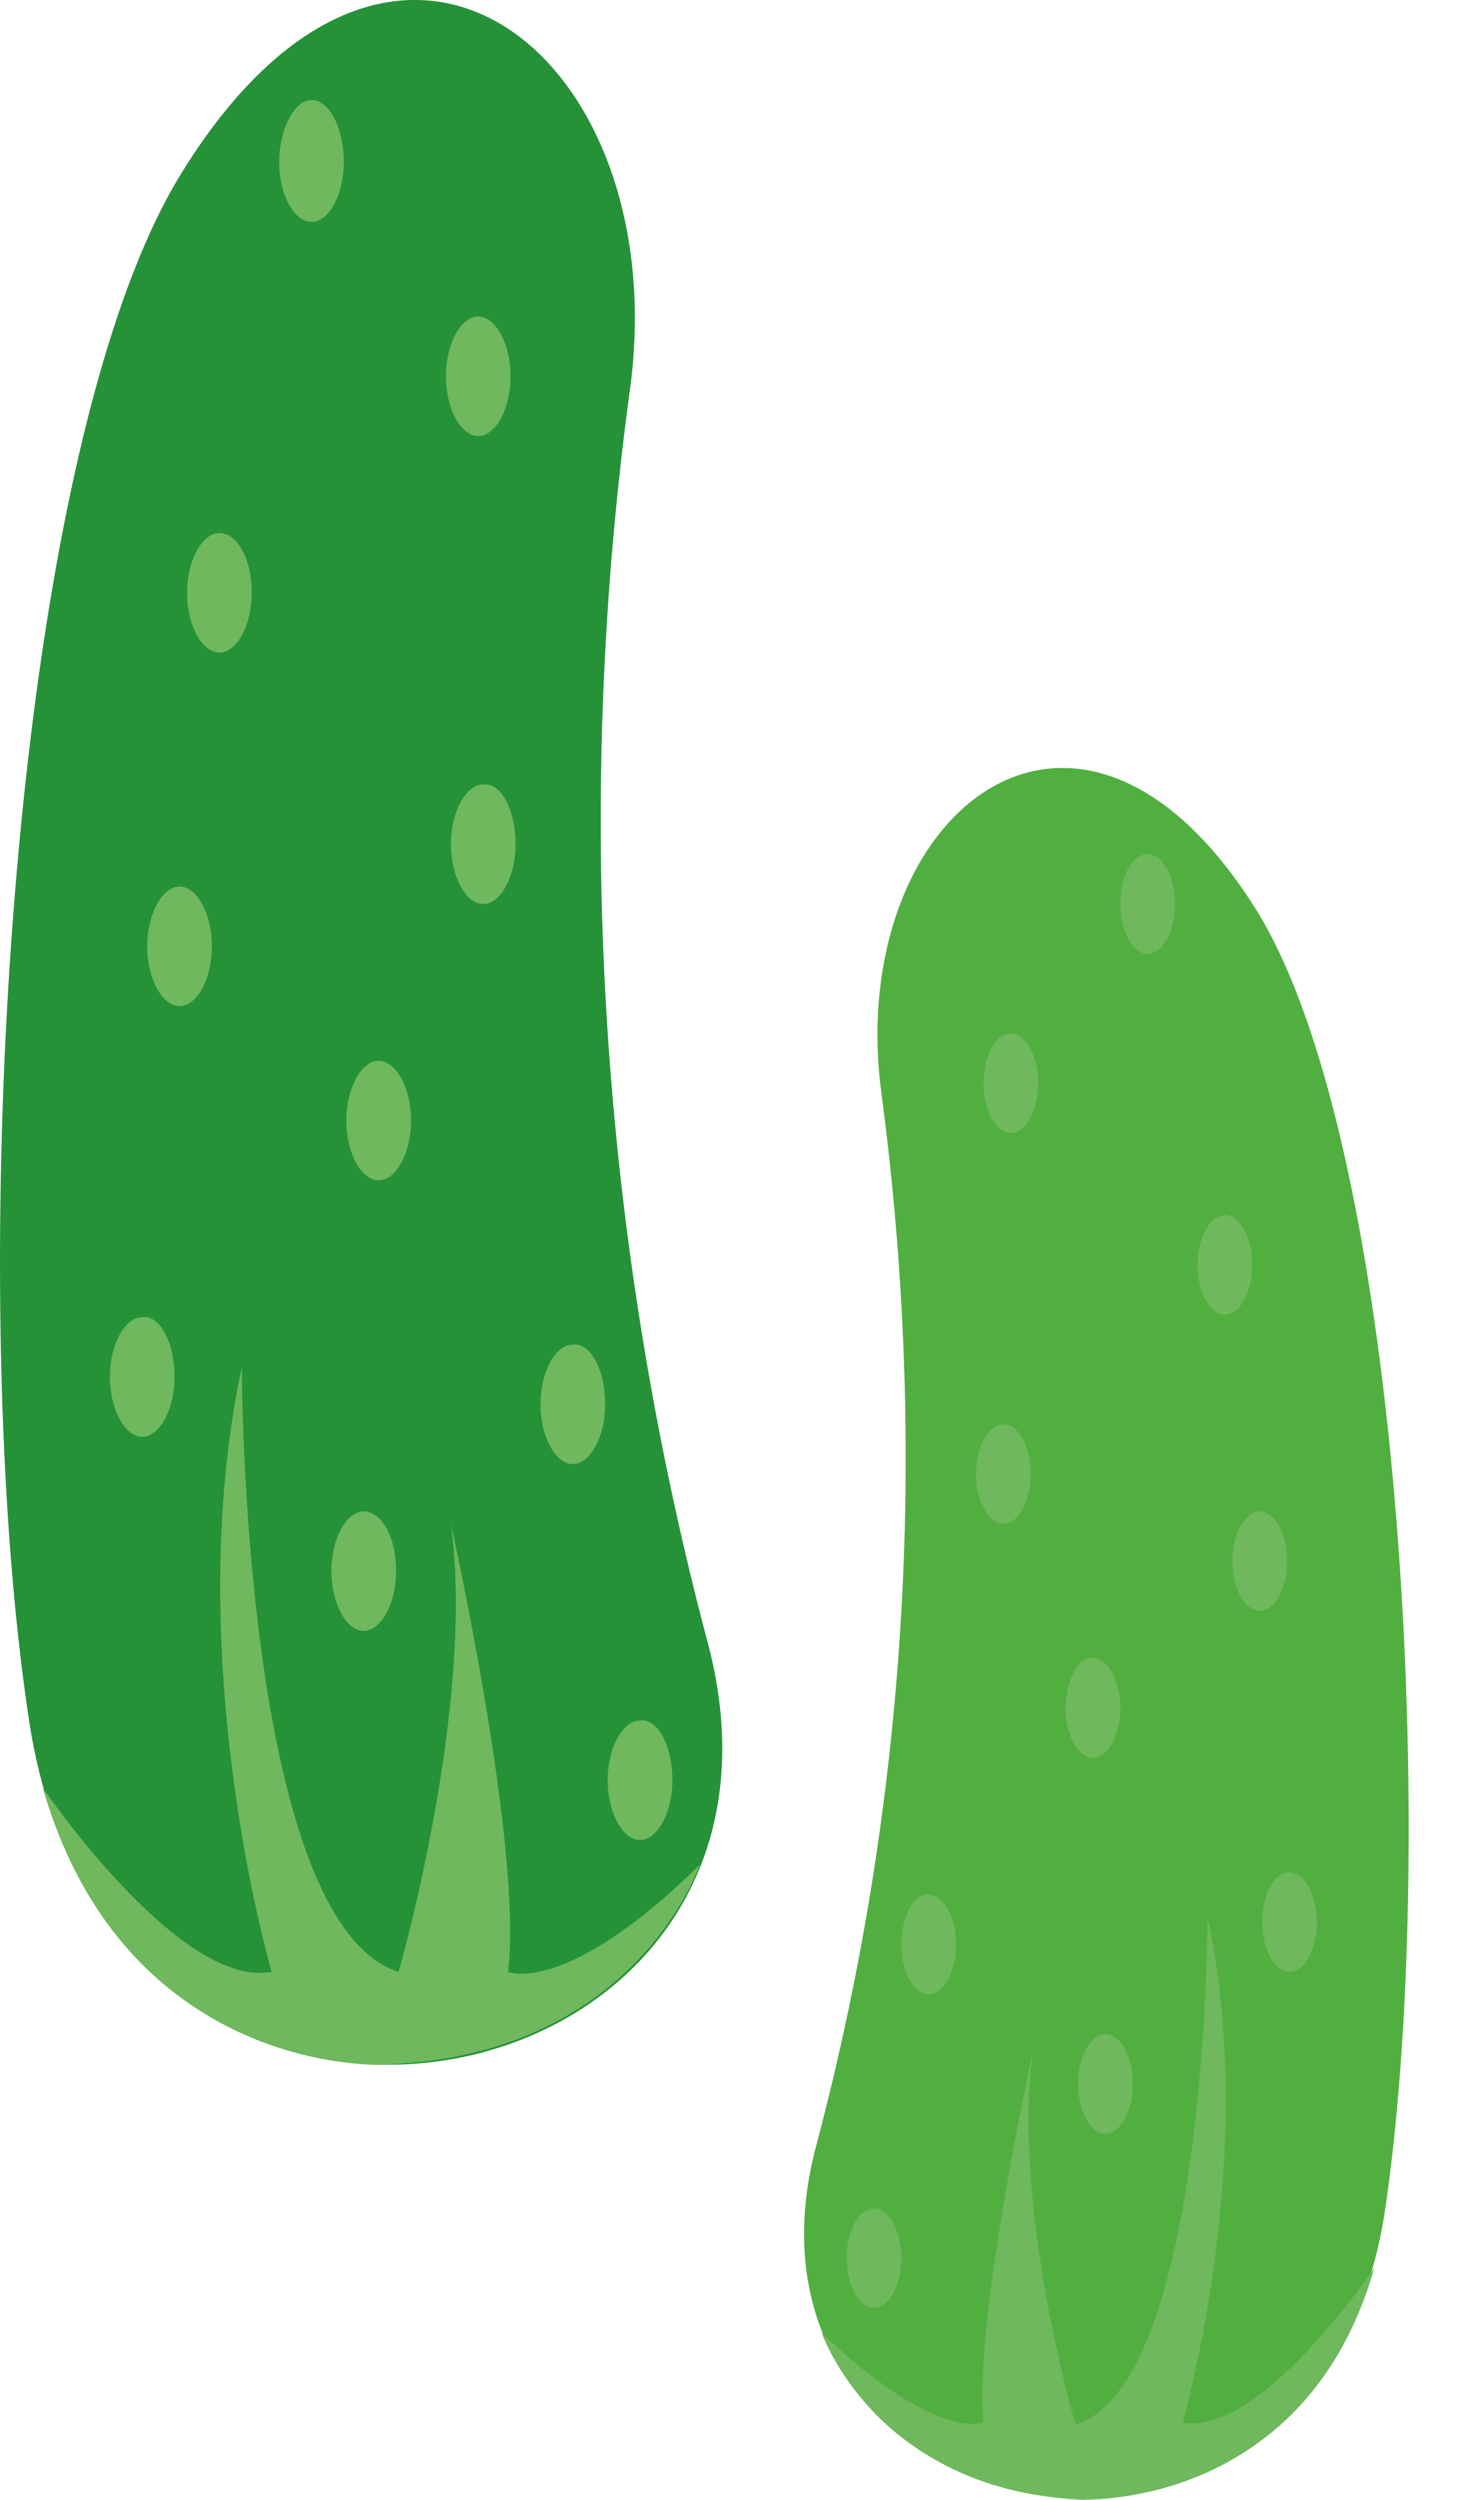
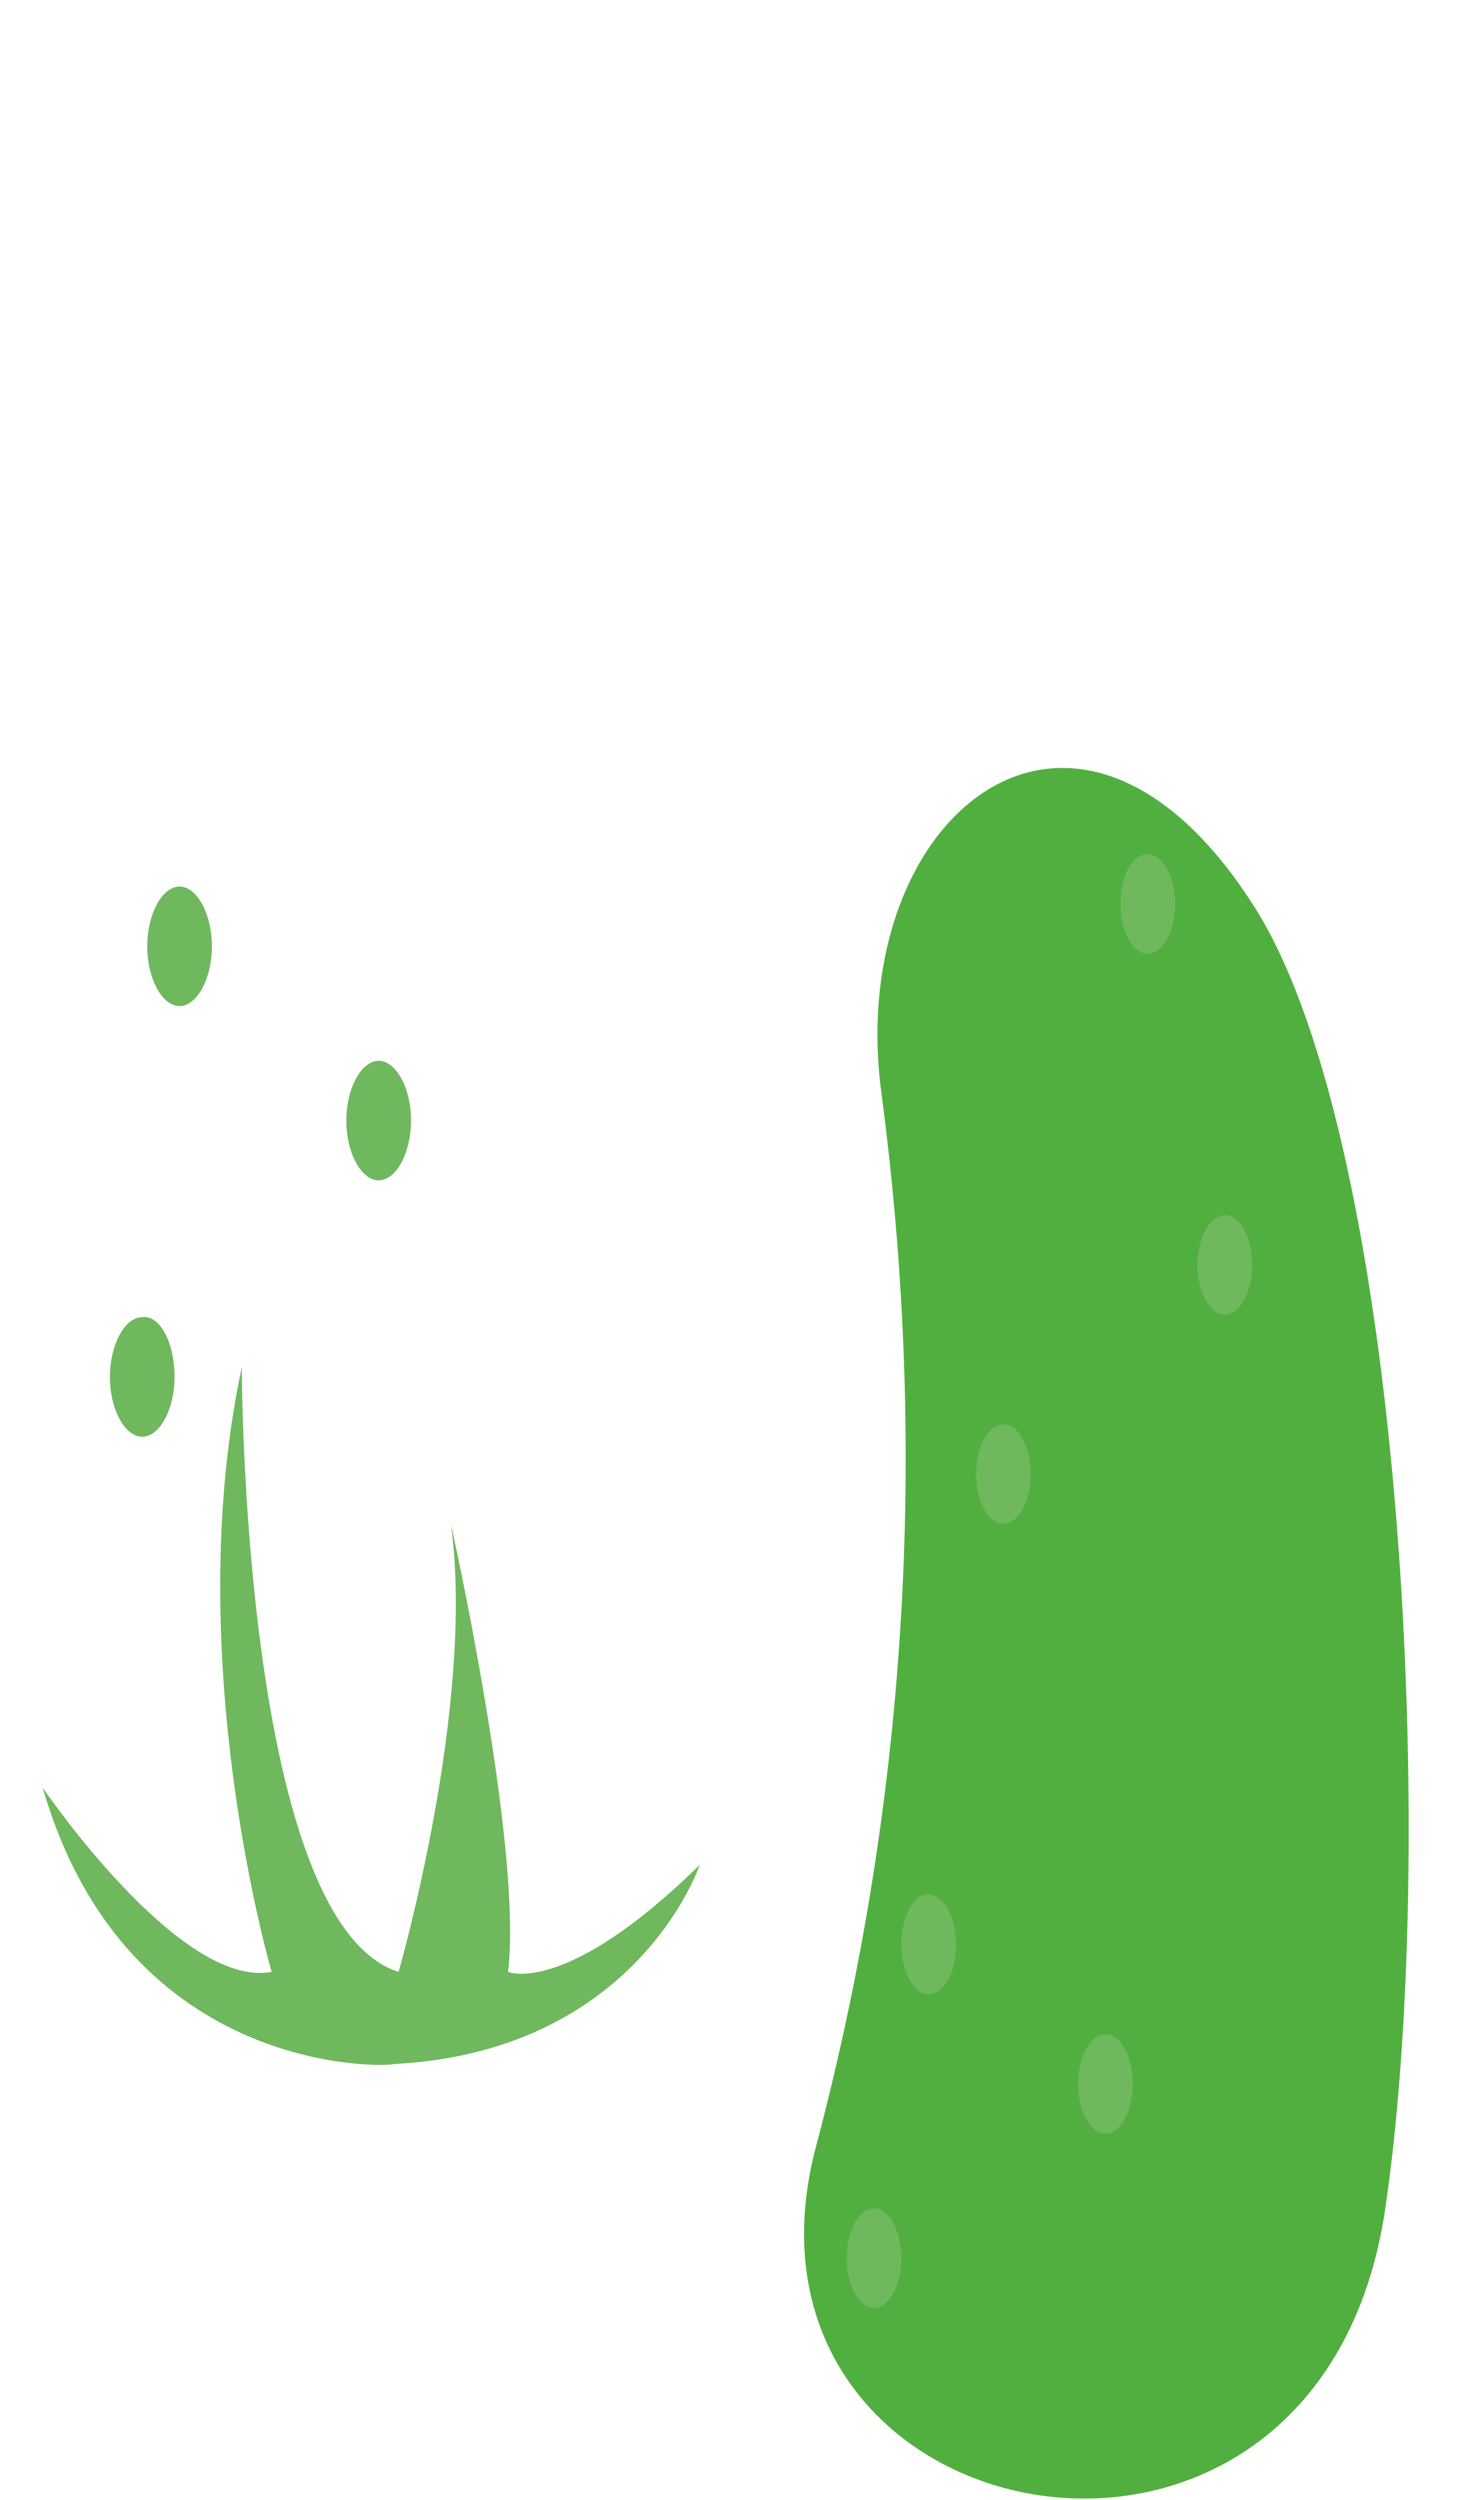
<svg xmlns="http://www.w3.org/2000/svg" width="19" height="32">
  <g fill="none" fill-rule="nonzero">
-     <path fill="#259238" d="M.387 22.12C-.473 16.64.07 5.837 2.331 2.204c2.74-4.43 6.31-1.498 5.736 2.772a41.023 41.023 0 0 0 .988 16.029c1.625 6.023-7.552 7.903-8.668 1.115Z" />
    <path fill="#6FB85D" d="M.547 22.885s1.752 2.581 2.931 2.358c0 0-1.179-4.015-.382-7.743 0 0 0 7.106 2.007 7.743 0 0 .988-3.41.67-5.736 0 0 .924 4.143.732 5.736 0 0 .733.319 2.454-1.37 0 0-.796 2.39-3.92 2.55 0 .03-3.409.222-4.492-3.538ZM2.713 12.114c0 .414-.19.765-.414.765-.223 0-.414-.35-.414-.765 0-.414.191-.765.414-.765.223 0 .414.351.414.765ZM5.263 14.345c0 .414-.191.765-.415.765-.223 0-.414-.35-.414-.765 0-.414.191-.765.414-.765.224 0 .415.35.415.765ZM2.235 17.627c0 .414-.19.765-.414.765-.223 0-.414-.35-.414-.765 0-.414.191-.765.414-.765.223-.032.414.319.414.765Z" />
-     <path fill="#6FB85D" d="M5.072 20.113c0 .414-.192.764-.415.764-.223 0-.414-.35-.414-.764 0-.415.191-.765.414-.765.223 0 .415.318.415.765ZM7.748 17.978c0 .414-.19.764-.414.764-.223 0-.414-.35-.414-.764 0-.415.19-.765.414-.765.223-.032.414.318.414.765ZM6.601 10.808c0 .414-.191.765-.414.765-.223 0-.414-.351-.414-.765 0-.415.19-.765.414-.765.223-.032.414.319.414.765ZM3.223 7.59c0 .414-.19.764-.414.764-.223 0-.414-.35-.414-.765 0-.414.191-.765.414-.765.223 0 .414.32.414.765ZM6.537 4.817c0 .414-.19.765-.414.765-.223 0-.414-.35-.414-.765 0-.414.191-.765.414-.765.223 0 .414.35.414.765ZM4.402 2.076c0 .415-.19.765-.414.765-.223 0-.414-.35-.414-.765 0-.414.191-.796.414-.796.223 0 .414.35.414.796ZM8.609 22.79c0 .414-.192.764-.415.764-.223 0-.414-.35-.414-.765 0-.414.191-.764.414-.764.223-.032.415.318.415.764Z" />
    <path fill="#51AF3F" d="M17.722 28.366c.701-4.589.255-13.639-1.625-16.698-2.294-3.696-5.29-1.243-4.812 2.326.574 4.334.383 8.86-.828 13.448-1.37 5.035 6.341 6.628 7.265.924Z" />
-     <path fill="#6FB85D" d="M17.595 29.035s-1.466 2.167-2.454 1.976c0 0 .988-3.378.319-6.469 0 0 0 5.959-1.69 6.5 0 0-.828-2.835-.54-4.811 0 0-.766 3.473-.638 4.78 0 0-.606.255-2.071-1.147 0 0 .669 1.975 3.282 2.135 0 0 2.9.159 3.792-2.964ZM15.779 19.985c0 .35.159.637.35.637.191 0 .35-.286.35-.637 0-.35-.159-.637-.35-.637-.191 0-.35.287-.35.637ZM13.643 21.865c0 .35.16.638.351.638.191 0 .35-.287.35-.638 0-.35-.159-.637-.35-.637-.191-.032-.35.287-.35.637ZM16.16 24.606c0 .35.16.637.351.637.192 0 .35-.287.35-.637 0-.35-.158-.638-.35-.638-.19 0-.35.255-.35.638Z" />
-     <path fill="#6FB85D" d="M13.803 26.677c0 .35.16.637.35.637.192 0 .35-.286.35-.637 0-.35-.158-.637-.35-.637-.19 0-.35.286-.35.637ZM11.54 24.893c0 .35.16.637.35.637.192 0 .351-.287.351-.637 0-.351-.159-.638-.35-.638-.191-.032-.35.287-.35.638ZM12.496 18.87c0 .35.16.637.35.637.192 0 .351-.287.351-.637 0-.35-.159-.637-.35-.637-.191 0-.35.286-.35.637ZM15.332 16.193c0 .35.16.637.35.637.192 0 .351-.286.351-.637 0-.35-.159-.637-.35-.637-.191 0-.35.287-.35.637ZM12.592 13.867c0 .35.16.637.35.637.192 0 .351-.287.351-.637 0-.35-.16-.637-.35-.637-.192 0-.351.286-.351.637ZM14.345 11.573c0 .35.159.637.35.637.191 0 .35-.287.35-.637 0-.351-.159-.638-.35-.638-.191 0-.35.255-.35.638ZM10.84 28.908c0 .35.159.637.35.637.191 0 .35-.287.35-.637 0-.35-.159-.638-.35-.638-.191 0-.35.287-.35.638Z" />
+     <path fill="#6FB85D" d="M13.803 26.677c0 .35.16.637.35.637.192 0 .35-.286.35-.637 0-.35-.158-.637-.35-.637-.19 0-.35.286-.35.637ZM11.54 24.893c0 .35.16.637.35.637.192 0 .351-.287.351-.637 0-.351-.159-.638-.35-.638-.191-.032-.35.287-.35.638ZM12.496 18.87c0 .35.16.637.35.637.192 0 .351-.287.351-.637 0-.35-.159-.637-.35-.637-.191 0-.35.286-.35.637ZM15.332 16.193c0 .35.16.637.35.637.192 0 .351-.286.351-.637 0-.35-.159-.637-.35-.637-.191 0-.35.287-.35.637ZM12.592 13.867ZM14.345 11.573c0 .35.159.637.35.637.191 0 .35-.287.35-.637 0-.351-.159-.638-.35-.638-.191 0-.35.255-.35.638ZM10.84 28.908c0 .35.159.637.35.637.191 0 .35-.287.35-.637 0-.35-.159-.638-.35-.638-.191 0-.35.287-.35.638Z" />
  </g>
</svg>